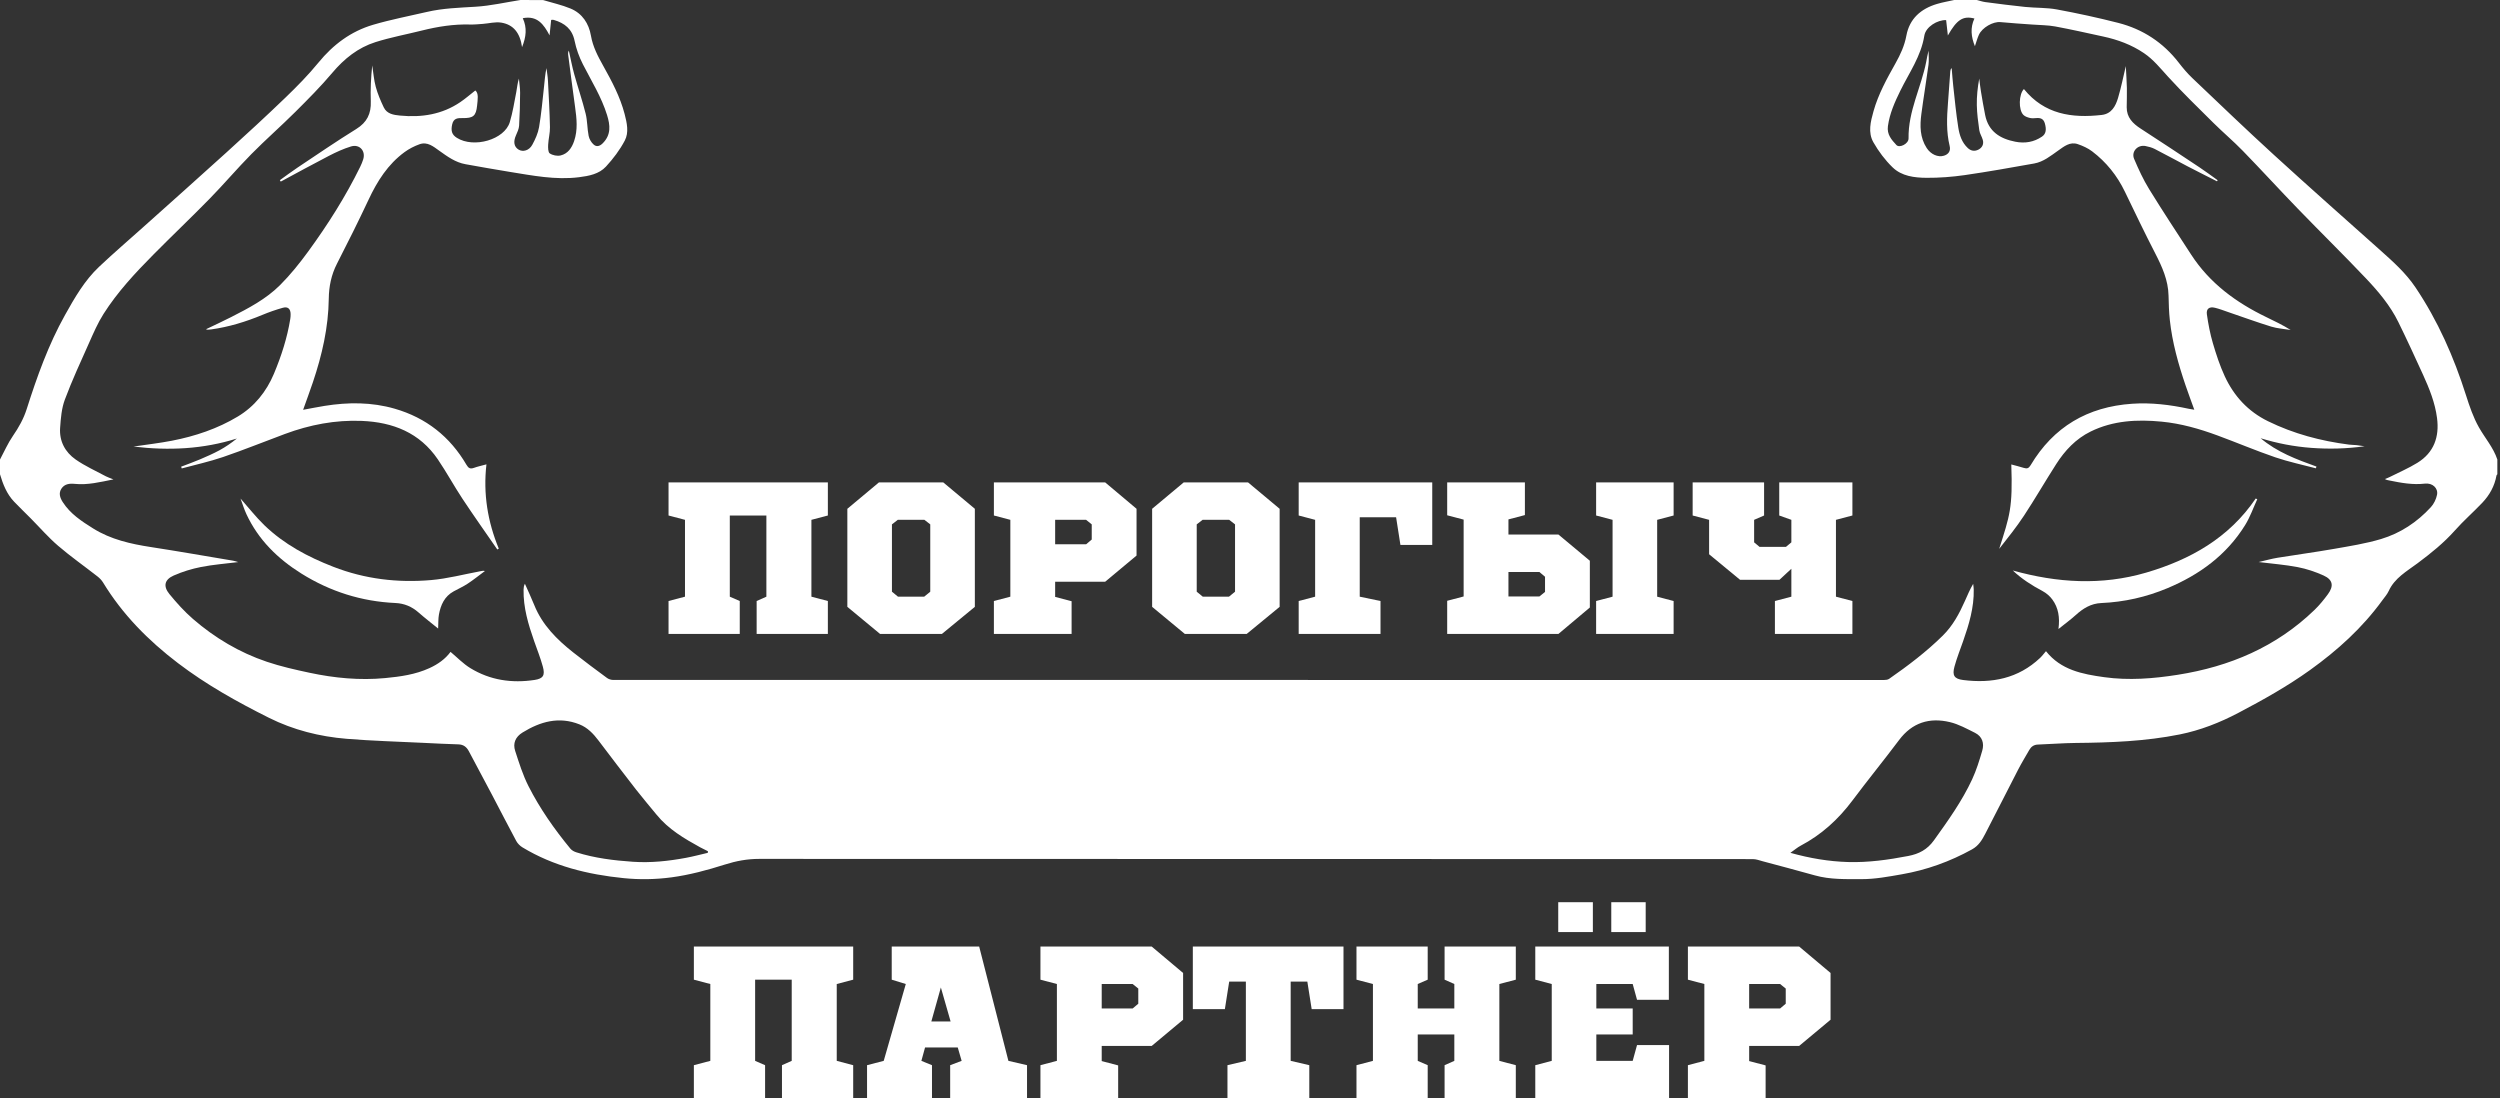
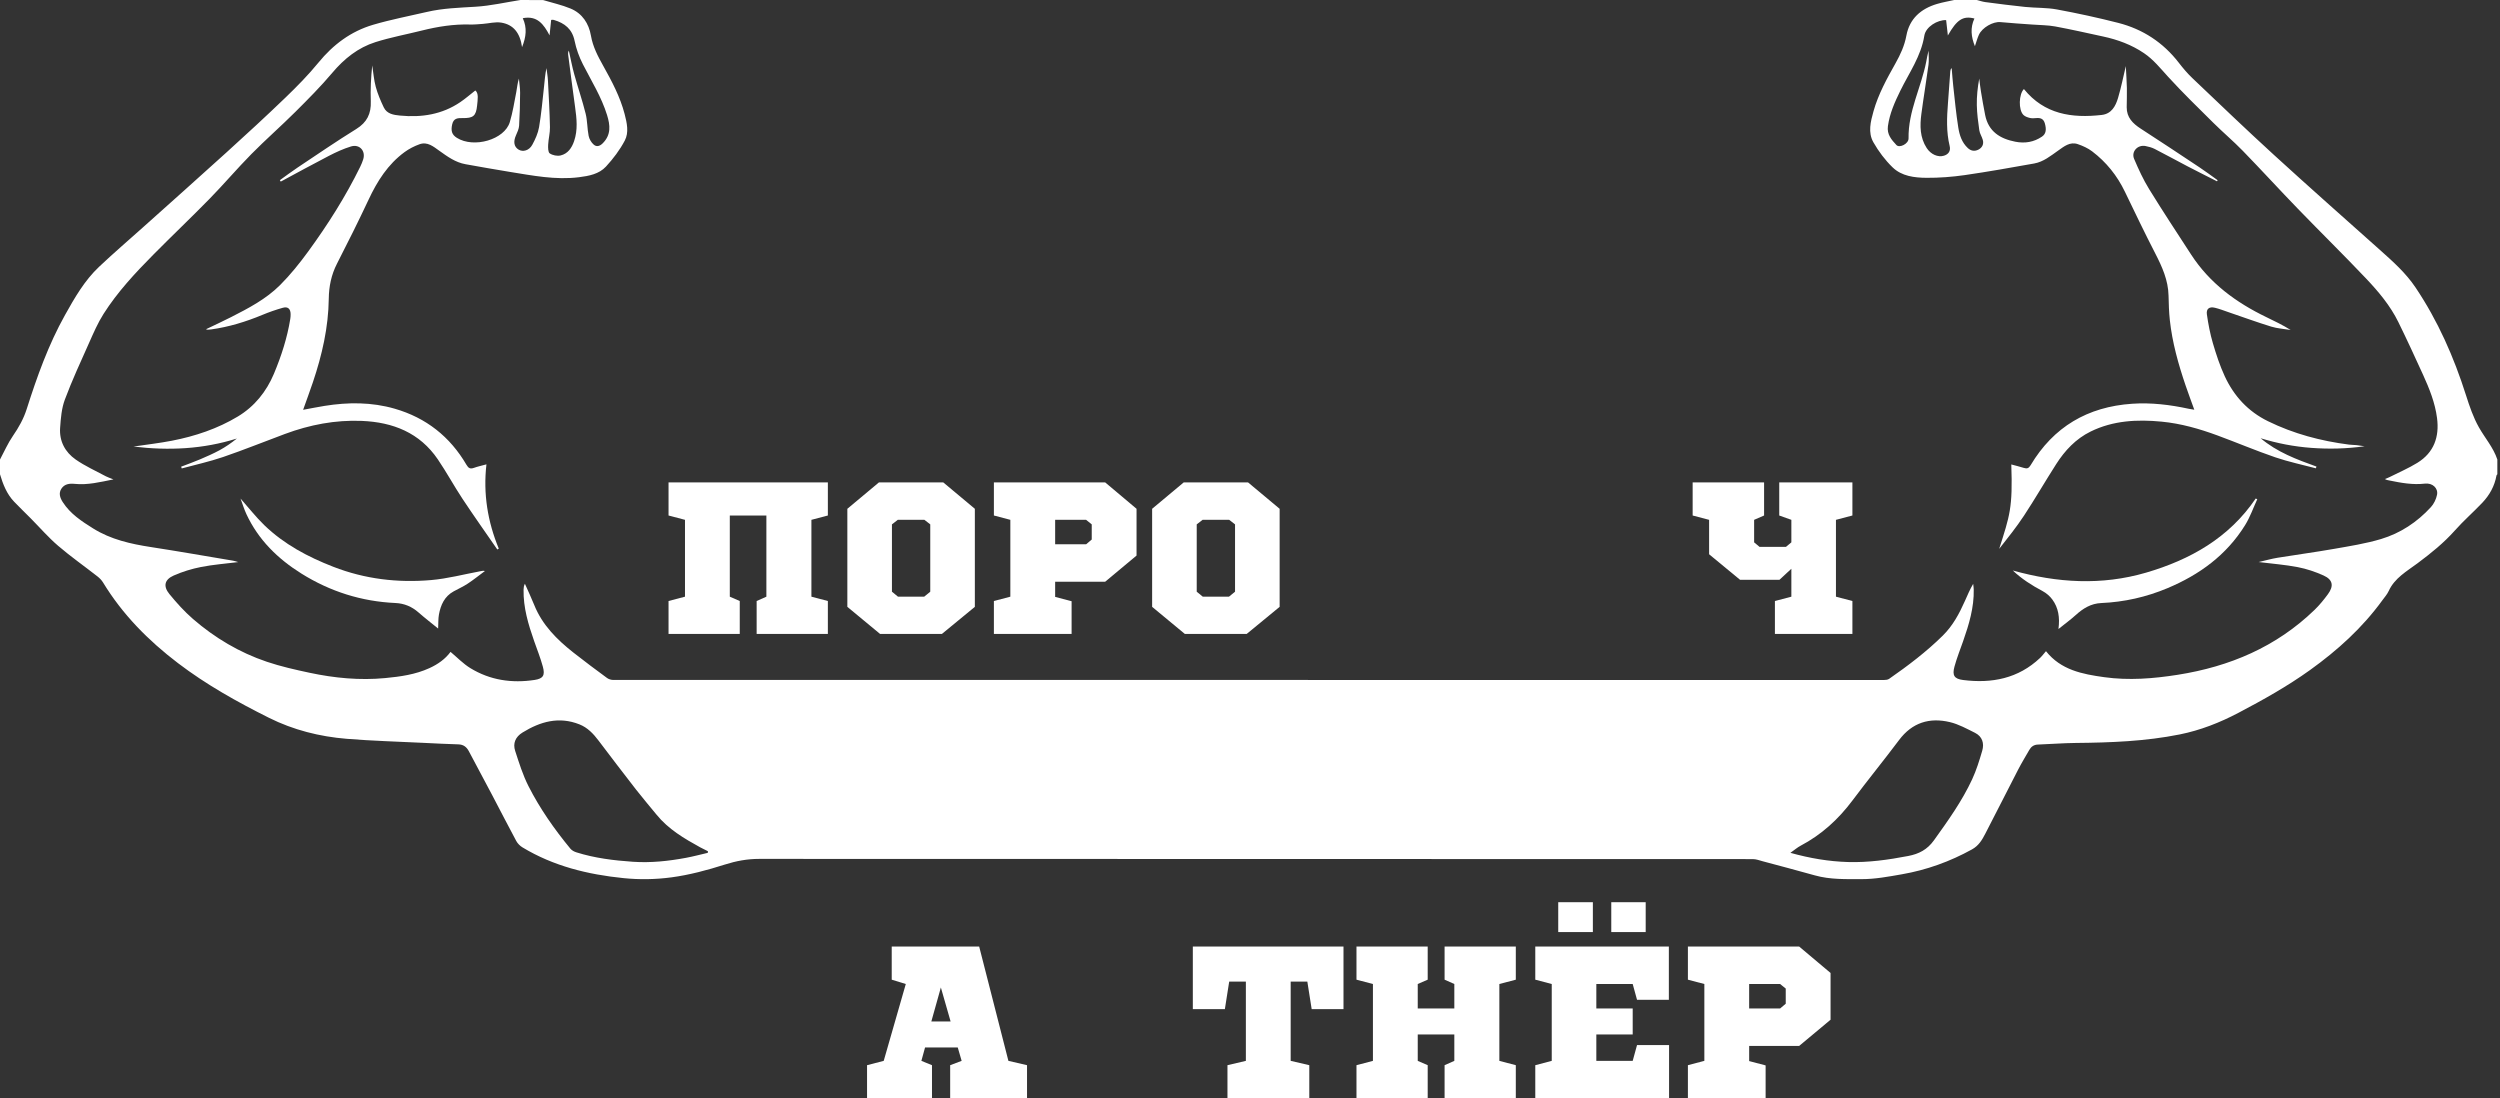
<svg xmlns="http://www.w3.org/2000/svg" width="576" height="253" viewBox="0 0 576 253" fill="none">
  <rect x="0" y="0" width="576" height="253" fill="#333333" stroke="none" />
  <path d="M125.144 0.02C127.255 0.657 129.436 1.129 131.46 1.97C134.174 3.097 135.668 5.425 136.153 8.22C136.597 10.784 137.754 12.97 138.987 15.174C140.971 18.726 142.886 22.312 143.918 26.289C144.446 28.325 144.936 30.519 143.95 32.39C142.809 34.557 141.274 36.579 139.61 38.386C138.023 40.104 135.688 40.542 133.415 40.83C127.98 41.517 122.678 40.435 117.364 39.587C113.988 39.048 110.626 38.427 107.259 37.835C104.915 37.422 103.068 36.053 101.19 34.716C99.853 33.761 98.475 32.589 96.672 33.231C95.453 33.664 94.249 34.285 93.204 35.049C89.363 37.862 86.919 41.743 84.922 45.999C82.591 50.966 80.141 55.879 77.636 60.762C76.325 63.315 75.784 66.01 75.749 68.808C75.668 75.441 74.199 81.798 72.102 88.039C71.401 90.123 70.635 92.186 69.839 94.419C71.567 94.101 73.176 93.775 74.797 93.514C80.222 92.644 85.632 92.63 90.948 94.167C98.18 96.257 103.693 100.61 107.484 107.107C107.937 107.885 108.361 108.094 109.189 107.797C110.071 107.482 110.991 107.284 112.077 106.985C111.295 113.784 112.365 120.207 114.918 126.402C114.806 126.47 114.693 126.536 114.582 126.604C111.905 122.721 109.171 118.874 106.568 114.94C104.596 111.961 102.891 108.803 100.884 105.849C96.699 99.692 90.549 97.271 83.358 96.976C77.246 96.724 71.363 97.862 65.656 99.982C60.902 101.748 56.198 103.655 51.401 105.296C48.288 106.362 45.053 107.064 41.87 107.93C41.825 107.794 41.782 107.658 41.737 107.522C43.188 106.965 44.657 106.446 46.085 105.836C47.606 105.187 49.127 104.521 50.581 103.736C51.984 102.977 53.301 102.056 54.582 101.032C46.797 103.487 38.912 103.868 30.762 102.884C33.822 102.428 36.742 102.1 39.617 101.54C44.969 100.499 50.123 98.778 54.802 95.96C58.635 93.653 61.383 90.238 63.113 86.108C64.818 82.038 66.176 77.849 66.881 73.476C66.94 73.108 66.962 72.732 66.958 72.36C66.937 71.147 66.33 70.583 65.156 70.914C63.566 71.36 61.995 71.907 60.472 72.542C56.661 74.126 52.752 75.328 48.658 75.897C48.397 75.933 48.132 75.949 47.869 75.96C47.776 75.965 47.683 75.919 47.445 75.863C49.454 74.897 51.356 74.022 53.219 73.074C57.255 71.023 61.299 68.907 64.521 65.691C66.901 63.315 69.034 60.651 71.023 57.926C75.527 51.748 79.624 45.298 82.997 38.415C83.263 37.876 83.489 37.314 83.675 36.742C84.308 34.79 82.848 33.138 80.868 33.743C79.125 34.278 77.436 35.053 75.811 35.892C72.075 37.821 68.393 39.853 64.688 41.841C64.62 41.73 64.55 41.621 64.482 41.51C65.849 40.535 67.189 39.52 68.585 38.59C73.065 35.604 77.509 32.557 82.084 29.724C84.557 28.193 85.532 26.187 85.432 23.364C85.335 20.599 85.468 17.826 85.763 15.072C86.022 16.722 86.139 18.413 86.577 20.016C87.019 21.637 87.69 23.212 88.415 24.734C89.141 26.253 90.687 26.484 92.156 26.627C97.13 27.11 101.859 26.389 106.078 23.512C107.228 22.73 108.282 21.809 109.517 20.843C110.327 21.478 110.059 22.959 109.923 24.323C109.681 26.72 109.037 27.248 106.559 27.205C105.416 27.184 104.496 27.252 104.183 28.656C103.857 30.118 104.081 31.018 105.264 31.759C109.173 34.21 116.239 32.181 117.459 28.134C118.139 25.876 118.5 23.521 118.953 21.199C119.15 20.186 119.22 19.148 119.56 18.112C119.656 19.207 119.839 20.299 119.833 21.394C119.814 23.909 119.758 26.425 119.604 28.935C119.556 29.696 119.202 30.46 118.883 31.177C118.227 32.637 118.413 33.822 119.486 34.473C120.481 35.076 121.911 34.697 122.635 33.367C123.326 32.095 123.961 30.705 124.201 29.295C124.725 26.219 124.997 23.099 125.341 19.993C125.498 18.574 125.584 17.146 125.906 15.695C126.024 16.649 126.196 17.599 126.246 18.556C126.432 22.133 126.636 25.713 126.711 29.293C126.738 30.633 126.366 31.975 126.298 33.321C126.264 34.015 126.262 35.072 126.663 35.343C127.321 35.788 128.388 36.003 129.161 35.817C130.819 35.421 131.732 34.101 132.274 32.519C133.158 29.93 132.87 27.32 132.505 24.693C131.948 20.664 131.429 16.629 130.903 12.596C130.862 12.29 130.898 11.975 131.059 11.662C131.467 13.469 131.807 15.296 132.299 17.08C133.138 20.125 134.167 23.119 134.931 26.182C135.346 27.844 135.287 29.619 135.623 31.306C135.768 32.038 136.23 32.834 136.792 33.319C137.407 33.85 138.123 33.754 138.855 33.027C140.835 31.061 140.59 28.848 139.871 26.522C138.581 22.349 136.266 18.669 134.303 14.818C133.442 13.129 132.766 11.281 132.39 9.426C131.83 6.67 130.086 5.325 127.611 4.595C127.38 4.527 127.11 4.586 126.987 4.586C126.86 5.815 126.74 6.985 126.618 8.152C125.28 5.602 123.793 3.537 120.445 4.19C121.476 6.409 121.222 8.52 120.281 10.859C119.819 7.574 118.298 5.67 115.482 5.21C114.117 4.988 112.653 5.402 111.234 5.504C110.256 5.577 109.275 5.674 108.298 5.647C104.537 5.545 100.869 6.117 97.234 7.028C93.662 7.923 90.021 8.594 86.516 9.701C82.492 10.973 79.3 13.528 76.554 16.783C73.893 19.939 70.961 22.879 68.032 25.797C64.725 29.091 61.204 32.172 57.926 35.493C54.623 38.839 51.576 42.44 48.288 45.801C44.026 50.159 39.599 54.355 35.312 58.69C31.125 62.922 27.057 67.284 23.854 72.329C22.53 74.412 21.539 76.724 20.528 78.989C18.595 83.319 16.599 87.631 14.942 92.068C14.183 94.097 14.004 96.393 13.85 98.588C13.636 101.635 15.001 104.172 17.429 105.87C19.596 107.384 22.056 108.481 24.4 109.742C24.856 109.987 25.362 110.139 26.139 110.451C22.997 111.088 20.175 111.784 17.243 111.485C15.992 111.356 14.858 111.503 14.146 112.592C13.471 113.623 13.818 114.682 14.444 115.663C16.185 118.386 18.808 120.098 21.465 121.757C25.543 124.305 30.111 125.326 34.797 126.047C41.115 127.021 47.413 128.128 53.718 129.186C54.076 129.245 54.421 129.377 54.886 129.504C51.936 129.876 49.096 130.086 46.323 130.633C44.172 131.057 42.022 131.719 40.016 132.603C37.892 133.539 37.554 135.069 39.037 136.879C40.701 138.91 42.48 140.891 44.459 142.607C49.488 146.965 55.158 150.336 61.469 152.467C64.675 153.548 68.005 154.296 71.32 155.004C77.064 156.228 82.884 156.79 88.758 156.228C92.245 155.895 95.711 155.416 98.957 153.929C100.921 153.029 102.605 151.828 103.804 150.193C105.319 151.456 106.702 152.916 108.357 153.929C112.913 156.724 117.942 157.457 123.181 156.656C125.149 156.355 125.616 155.591 125.074 153.603C124.53 151.61 123.759 149.678 123.074 147.724C121.726 143.87 120.549 139.982 120.631 135.836C120.64 135.4 120.694 134.965 120.937 134.498C121.658 136.128 122.424 137.738 123.088 139.391C124.94 143.999 128.314 147.355 132.106 150.347C134.65 152.354 137.25 154.285 139.86 156.205C140.245 156.489 140.812 156.659 141.293 156.659C238.89 156.679 336.485 156.677 434.082 156.668C434.474 156.668 434.941 156.622 435.245 156.412C439.611 153.374 443.844 150.175 447.641 146.421C449.947 144.142 451.42 141.374 452.712 138.472C453.293 137.169 453.839 135.849 454.621 134.519C454.664 134.956 454.739 135.391 454.748 135.831C454.834 139.978 453.656 143.866 452.307 147.72C451.624 149.674 450.849 151.605 450.307 153.598C449.759 155.614 450.255 156.414 452.304 156.675C458.92 157.509 465.007 156.335 470.035 151.585C470.52 151.127 470.919 150.576 471.393 150.03C474.835 154.371 479.75 155.319 484.816 156.022C490.495 156.811 496.118 156.359 501.729 155.475C513.71 153.587 524.458 149.05 533.282 140.508C534.413 139.413 535.42 138.169 536.356 136.899C537.75 135.006 537.485 133.562 535.37 132.603C533.472 131.744 531.443 131.061 529.401 130.667C526.524 130.111 523.583 129.891 520.393 129.495C521.983 129.13 523.347 128.735 524.742 128.509C529.049 127.804 533.379 127.232 537.675 126.475C541.339 125.831 545.048 125.255 548.598 124.19C553.057 122.852 556.911 120.3 560.072 116.849C560.77 116.087 561.296 115.001 561.493 113.986C561.788 112.476 560.446 111.222 558.698 111.426C555.9 111.753 553.218 111.254 550.521 110.705C550.201 110.64 549.874 110.61 549.491 110.374C549.847 110.225 550.212 110.093 550.557 109.921C552.699 108.84 554.925 107.89 556.961 106.634C560.784 104.276 562.058 100.669 561.495 96.33C561.042 92.818 559.738 89.565 558.285 86.377C556.426 82.299 554.551 78.225 552.577 74.203C550.715 70.415 548.011 67.194 545.139 64.165C539.985 58.731 534.637 53.482 529.43 48.098C525.166 43.691 521.031 39.161 516.757 34.765C514.581 32.526 512.184 30.503 509.965 28.307C506.435 24.811 502.869 21.34 499.518 17.674C497.764 15.756 496.159 13.727 493.984 12.254C491.112 10.306 487.922 9.134 484.553 8.409C480.876 7.615 477.21 6.776 473.513 6.094C471.817 5.781 470.062 5.795 468.335 5.663C465.855 5.477 463.372 5.337 460.899 5.094C459.228 4.931 456.7 6.323 455.927 8.039C455.562 8.851 455.336 9.723 455.02 10.646C454.157 8.524 453.905 6.416 454.907 4.264C452.28 3.584 450.849 4.532 448.788 8.173C448.657 6.998 448.523 5.824 448.389 4.632C446.408 4.559 443.696 6.157 443.365 8.223C442.608 12.956 439.872 16.756 437.841 20.895C436.564 23.496 435.383 26.123 434.977 29.055C434.707 30.993 435.821 32.208 436.927 33.41C437.641 34.185 439.754 33.131 439.731 31.882C439.622 25.647 442.631 20.161 443.798 14.242C443.968 13.38 444.1 12.512 444.345 11.664C444.345 12.761 444.467 13.877 444.322 14.956C443.819 18.728 443.177 22.48 442.683 26.253C442.325 28.971 442.332 31.68 443.912 34.11C444.866 35.575 446.503 36.289 447.863 35.881C448.961 35.552 449.473 34.752 449.203 33.641C448.405 30.367 448.55 27.062 448.811 23.747C449.004 21.306 449.169 18.86 449.35 16.418C449.369 16.175 449.418 15.933 449.668 15.686C449.788 17.08 449.876 18.477 450.033 19.866C450.389 23.047 450.686 26.237 451.191 29.392C451.468 31.12 452.003 32.829 453.388 34.115C454.136 34.809 454.968 34.892 455.78 34.498C456.659 34.069 457.12 33.256 456.839 32.242C456.63 31.487 456.145 30.791 456.034 30.032C455.755 28.105 455.499 26.162 455.46 24.219C455.419 22.192 455.642 20.161 456.016 18.109C456.145 19.098 456.245 20.091 456.41 21.075C456.712 22.893 457.018 24.713 457.383 26.52C458.147 30.308 460.808 31.961 464.333 32.653C466.551 33.088 468.602 32.745 470.473 31.476C471.402 30.846 471.536 29.851 471.135 28.433C470.833 27.368 470.142 27.125 469.169 27.203C468.682 27.241 468.167 27.293 467.702 27.18C467.176 27.053 466.585 26.858 466.213 26.497C465.002 25.325 465.138 21.675 466.31 20.517C471.017 26.334 477.346 27.268 484.232 26.484C486.496 26.225 487.43 24.457 487.99 22.591C488.727 20.136 489.217 17.608 489.786 15.228C489.865 16.788 489.99 18.54 490.033 20.295C490.069 21.766 489.999 23.24 489.992 24.711C489.983 27.057 491.38 28.449 493.214 29.635C497.766 32.578 502.282 35.577 506.798 38.579C508.206 39.515 509.561 40.533 510.94 41.514C510.892 41.601 510.845 41.687 510.797 41.775C508.505 40.61 506.206 39.465 503.926 38.275C501.43 36.974 498.965 35.606 496.458 34.326C495.798 33.988 495.048 33.788 494.318 33.645C492.518 33.292 490.99 34.931 491.701 36.609C492.713 38.991 493.805 41.372 495.159 43.571C498.294 48.665 501.593 53.657 504.85 58.674C509.128 65.26 515.197 69.703 522.162 73.065C524.046 73.974 525.934 74.881 527.766 76.024C526.27 75.777 524.726 75.695 523.291 75.253C519.951 74.224 516.664 73.02 513.354 71.893C512.359 71.553 511.373 71.165 510.355 70.916C509.031 70.59 508.278 71.125 508.469 72.453C508.788 74.679 509.212 76.91 509.845 79.064C510.607 81.655 511.452 84.251 512.586 86.695C514.701 91.252 517.938 94.793 522.552 97.051C528.473 99.95 534.724 101.605 541.226 102.44C541.786 102.512 542.357 102.501 542.919 102.555C543.44 102.607 543.955 102.698 544.807 102.818C540.511 103.412 536.542 103.487 532.549 103.192C528.566 102.9 524.68 102.152 520.851 100.968C524.624 104.169 529.153 105.858 533.71 107.495C533.667 107.629 533.624 107.765 533.581 107.899C530.452 107.067 527.265 106.407 524.209 105.36C519.734 103.827 515.37 101.973 510.928 100.336C506.755 98.796 502.479 97.575 498.036 97.146C492.418 96.604 486.882 96.874 481.686 99.424C478.265 101.104 475.755 103.789 473.74 106.94C471.225 110.871 468.888 114.918 466.324 118.817C464.578 121.469 462.574 123.954 460.613 126.457C463.064 118.753 463.753 117.006 463.404 107.01C464.402 107.282 465.367 107.513 466.31 107.81C467.027 108.037 467.426 107.901 467.85 107.191C473.13 98.338 480.987 93.725 491.232 93.025C495.644 92.723 499.965 93.251 504.259 94.178C504.649 94.262 505.045 94.314 505.567 94.401C504.853 92.417 504.17 90.608 503.549 88.778C501.887 83.886 500.489 78.921 499.931 73.768C499.729 71.895 499.673 70.002 499.632 68.118C499.555 64.546 498.142 61.435 496.542 58.332C494.132 53.657 491.86 48.907 489.575 44.169C487.791 40.467 485.293 37.348 482.032 34.874C481.062 34.14 479.886 33.609 478.725 33.21C476.916 32.587 475.549 33.748 474.202 34.693C472.475 35.906 470.82 37.286 468.682 37.667C463.35 38.617 458.017 39.574 452.66 40.347C449.763 40.764 446.811 40.986 443.885 40.968C441.092 40.952 438.162 40.599 436.059 38.563C434.329 36.887 432.821 34.879 431.629 32.784C430.343 30.526 430.985 28.012 431.658 25.62C432.771 21.671 434.741 18.114 436.732 14.57C437.861 12.559 438.8 10.524 439.23 8.205C439.956 4.292 442.583 2.009 446.292 0.907C447.587 0.521 448.929 0.297 450.248 0C451.987 0 453.724 0 455.462 0C456.115 0.165 456.759 0.397 457.423 0.483C460.479 0.882 463.538 1.288 466.603 1.598C469.038 1.845 471.527 1.737 473.919 2.179C478.65 3.054 483.365 4.078 488.027 5.269C493.697 6.717 498.385 9.782 501.994 14.453C502.957 15.699 503.984 16.919 505.125 18.003C511.339 23.913 517.526 29.855 523.858 35.638C531.944 43.027 540.151 50.283 548.326 57.574C551.307 60.234 554.284 62.875 556.537 66.232C561.693 73.909 565.37 82.26 568.161 91.045C568.965 93.578 569.838 96.151 571.135 98.447C572.534 100.927 574.47 103.106 575.388 105.874C575.388 107.008 575.388 108.141 575.388 109.275C575.32 109.365 575.209 109.447 575.191 109.547C574.76 111.995 573.59 114.081 571.908 115.849C569.859 118.008 567.601 119.973 565.628 122.195C563.055 125.092 560.081 127.479 556.997 129.78C554.522 131.626 551.729 133.158 550.351 136.18C549.999 136.951 549.398 137.611 548.893 138.309C544.288 144.659 538.557 149.839 532.216 154.389C527.002 158.132 521.411 161.25 515.744 164.233C511.457 166.491 506.968 168.257 502.209 169.214C494.3 170.803 486.274 171.1 478.233 171.177C475.333 171.204 472.434 171.445 469.534 171.547C468.589 171.581 467.979 172.032 467.539 172.8C466.678 174.303 465.773 175.786 464.977 177.323C462.434 182.243 459.951 187.194 457.399 192.109C456.664 193.521 455.909 194.836 454.34 195.704C449.264 198.511 443.9 200.44 438.212 201.433C435.14 201.971 432.021 202.56 428.926 202.553C425.338 202.546 421.688 202.685 418.144 201.689C414.159 200.567 410.153 199.515 406.154 198.443C405.397 198.241 404.626 197.937 403.862 197.937C327.55 197.915 251.236 197.926 174.924 197.888C172.168 197.885 169.617 198.366 166.987 199.2C162.982 200.472 158.865 201.585 154.711 202.141C151.095 202.626 147.398 202.698 143.675 202.322C135.419 201.483 127.554 199.567 120.395 195.246C119.819 194.9 119.263 194.353 118.948 193.766C117.055 190.254 115.244 186.7 113.385 183.168C111.612 179.801 109.81 176.45 108.026 173.088C107.511 172.118 106.797 171.54 105.629 171.503C102.916 171.422 100.204 171.284 97.495 171.15C91.623 170.86 85.74 170.703 79.885 170.223C73.643 169.71 67.597 168.196 61.97 165.382C54.659 161.728 47.531 157.754 40.998 152.778C34.167 147.575 28.225 141.574 23.738 134.199C23.416 133.671 22.95 133.195 22.46 132.811C19.438 130.449 16.291 128.239 13.383 125.745C11.134 123.816 9.175 121.546 7.082 119.434C5.81 118.15 4.505 116.901 3.256 115.595C1.553 113.816 0.689 111.585 0 109.275C0 108.141 0 107.008 0 105.874C0.979 104.049 1.809 102.122 2.977 100.429C4.314 98.49 5.436 96.498 6.151 94.251C8.524 86.797 11.143 79.44 14.979 72.58C17.203 68.601 19.476 64.634 22.825 61.471C26.135 58.345 29.594 55.378 32.986 52.34C39.404 46.59 45.847 40.866 52.226 35.076C56.794 30.932 61.336 26.756 65.777 22.478C68.431 19.921 71.036 17.277 73.365 14.428C76.756 10.277 80.857 7.214 85.963 5.708C90.034 4.507 94.224 3.711 98.363 2.748C102.052 1.888 105.808 1.782 109.574 1.551C113.043 1.338 116.475 0.54 119.923 0C121.669 0.02 123.405 0.02 125.144 0.02ZM412.508 196.493C417.061 197.761 421.359 198.477 425.739 198.611C430.436 198.754 435.063 198.101 439.668 197.217C442.114 196.747 444.039 195.761 445.587 193.601C448.818 189.094 452.041 184.596 454.383 179.558C455.358 177.457 456.05 175.208 456.703 172.977C457.208 171.254 456.725 169.683 455.029 168.837C453.152 167.903 451.257 166.851 449.246 166.373C444.56 165.26 440.57 166.475 437.555 170.495C434.027 175.194 430.309 179.749 426.789 184.453C423.547 188.783 419.668 192.317 414.873 194.847C414.12 195.244 413.463 195.82 412.508 196.493ZM163.075 196.493C163.086 196.371 163.099 196.248 163.111 196.126C162.517 195.827 161.912 195.546 161.329 195.226C157.62 193.188 153.99 191.048 151.263 187.693C149.699 185.768 148.08 183.891 146.557 181.934C143.646 178.191 140.773 174.419 137.91 170.637C136.711 169.051 135.385 167.638 133.489 166.888C128.765 165.022 124.491 166.246 120.39 168.772C118.747 169.785 118.125 171.261 118.699 173.02C119.592 175.763 120.458 178.559 121.757 181.118C124.385 186.298 127.722 191.048 131.417 195.532C131.746 195.931 132.301 196.224 132.809 196.382C137.037 197.715 141.406 198.248 145.809 198.552C149.937 198.835 154.013 198.398 158.06 197.643C159.746 197.328 161.404 196.881 163.075 196.493Z" fill="white" />
  <path d="M520.078 115.013C519.156 117.008 518.428 119.123 517.279 120.977C513.003 127.874 506.775 132.419 499.367 135.523C494.479 137.57 489.412 138.712 484.132 138.941C481.76 139.043 479.933 140.179 478.237 141.719C477.059 142.786 475.764 143.725 474.268 144.926C474.622 142.231 474.247 140.03 472.867 138.137C472.291 137.348 471.466 136.64 470.602 136.182C468.133 134.87 465.805 133.387 463.744 131.44C473.948 134.296 484.211 134.933 494.44 131.941C504.64 128.957 513.574 123.931 519.718 114.858C519.838 114.911 519.958 114.96 520.078 115.013Z" fill="white" />
  <path d="M100.948 144.82C99.363 143.528 97.853 142.362 96.423 141.107C94.883 139.755 93.14 139.025 91.095 138.932C83.292 138.581 76.076 136.287 69.467 132.165C64.006 128.758 59.526 124.378 56.767 118.447C56.237 117.305 55.872 116.087 55.416 114.865C57.275 116.965 58.944 119.109 60.875 120.98C65.434 125.394 70.936 128.311 76.808 130.594C84.074 133.419 91.635 134.317 99.331 133.648C103.133 133.317 106.876 132.322 110.644 131.619C110.968 131.558 111.283 131.449 111.728 131.56C110.415 132.532 109.139 133.562 107.778 134.462C106.747 135.144 105.604 135.657 104.518 136.253C102.415 137.411 101.533 139.374 101.129 141.592C100.957 142.542 101.011 143.528 100.948 144.82Z" fill="white" />
  <path d="M168.146 137.475L170.44 138.472V146.053H154.031V138.472L157.822 137.475V119.769L154.031 118.772V111.141H190.74V118.772L186.949 119.769V137.475L190.74 138.472V146.053H174.331V138.472L176.575 137.475V118.772H168.146V137.475Z" fill="white" />
  <path d="M217.024 146.053H202.76L195.229 139.819V117.225L202.51 111.141H217.323L224.605 117.225V139.819C222.061 141.864 219.568 144.009 217.024 146.053ZM206.849 119.769L205.503 120.816V136.328L206.899 137.475H212.934L214.331 136.328V120.816L212.984 119.769H206.849Z" fill="white" />
  <path d="M261.86 127.999L254.628 134.033H243.107V137.525L246.897 138.522V146.053H228.992V138.472L232.783 137.475V119.769L228.992 118.772V111.141H254.628L261.86 117.225V127.999ZM243.107 119.769V125.405H250.239L251.536 124.308V120.816L250.239 119.769H243.107Z" fill="white" />
  <path d="M287.247 146.053H272.982L265.451 139.819V117.225L272.733 111.141H287.546L294.828 117.225V139.819C292.284 141.864 289.79 144.009 287.247 146.053ZM277.072 119.769L275.725 120.816V136.328L277.122 137.475H283.157L284.553 136.328V120.816L283.207 119.769H277.072Z" fill="white" />
-   <path d="M322.658 125.555L321.661 119.171H313.282V137.475L318.07 138.472V146.053H299.217V138.472L303.007 137.475V119.769L299.217 118.772V111.141H329.99V125.555H322.658Z" fill="white" />
-   <path d="M366.3 139.969L359.068 146.053H333.432V138.422L337.222 137.425V119.719L333.432 118.722V111.141H351.337V118.672L347.546 119.669V123.161H359.068L366.3 129.196V139.969ZM354.679 137.425L355.975 136.378V132.886L354.679 131.789H347.546V137.425H354.679ZM381.811 119.769V137.475L385.601 138.472V146.053H367.746V138.472L371.536 137.475V119.769L367.746 118.772V111.141H385.601V118.772L381.811 119.769Z" fill="white" />
  <path d="M400.909 133.585L393.777 127.699V119.769L389.986 118.772V111.141H406.445V118.772L404.151 119.769V124.956L405.398 126.003H411.483L412.73 124.956V119.769L409.937 118.772V111.141H426.794V118.772L423.004 119.769V137.475L426.794 138.472V146.053H408.939V138.472L412.73 137.475V131.041L409.986 133.585H400.909Z" fill="white" />
-   <path d="M173.982 244.422L176.276 245.419V253H159.867V245.419L163.658 244.422V226.716L159.867 225.718V218.087H196.575V225.718L192.785 226.716V244.422L196.575 245.419V253H180.166V245.419L182.411 244.422V225.718H173.982V244.422Z" fill="white" />
  <path d="M236.626 245.419V253H218.92V245.419L221.563 244.422L220.665 241.329H213.134L212.286 244.422L214.73 245.419V253H199.768V245.419L203.608 244.422L208.695 226.716L205.453 225.718V218.087H225.603L232.336 244.422L236.626 245.419ZM214.581 235.344H219.019L216.775 227.514L214.581 235.344Z" fill="white" />
-   <path d="M272.587 234.945L265.355 240.98H253.834V244.472L257.624 245.469V253H239.719V245.419L243.509 244.422V226.716L239.719 225.718V218.087H265.355L272.587 224.172V234.945ZM253.834 226.716V232.352H260.966L262.262 231.255V227.763L260.966 226.716H253.834Z" fill="white" />
  <path d="M302.21 232.501L301.212 226.167H297.372V244.422L301.661 245.419V253H282.808V245.419L287.048 244.422V226.167H283.207L282.21 232.501H274.828V218.087H309.541V232.501H302.21Z" fill="white" />
  <path d="M345.451 226.716V244.422L349.242 245.419V253H332.833V245.419L335.077 244.422V238.337H326.648V244.422L328.942 245.419V253H312.533V245.419L316.324 244.422V226.716L312.533 225.718V218.087H328.942V225.718L326.648 226.716V232.352H335.077V226.716L332.833 225.718V218.087H349.242V225.718L345.451 226.716Z" fill="white" />
  <path d="M377.172 230.357L376.174 226.716H367.795V232.352H376.174V238.337H367.795V244.421H376.174L377.172 240.781H384.553V253H353.73V245.419L357.521 244.421V226.716L353.73 225.718V218.087H384.504V230.357H377.172ZM359.017 214.746V207.863H366.997V214.746H359.017ZM371.237 214.746V207.863H379.167V214.746H371.237Z" fill="white" />
  <path d="M421.761 234.945L414.529 240.98H403.007V244.472L406.798 245.469V253H388.893V245.419L392.683 244.422V226.716L388.893 225.718V218.087H414.529L421.761 224.172V234.945ZM403.005 226.716V232.352H410.137L411.434 231.255V227.763L410.137 226.716H403.005Z" fill="white" />
</svg>